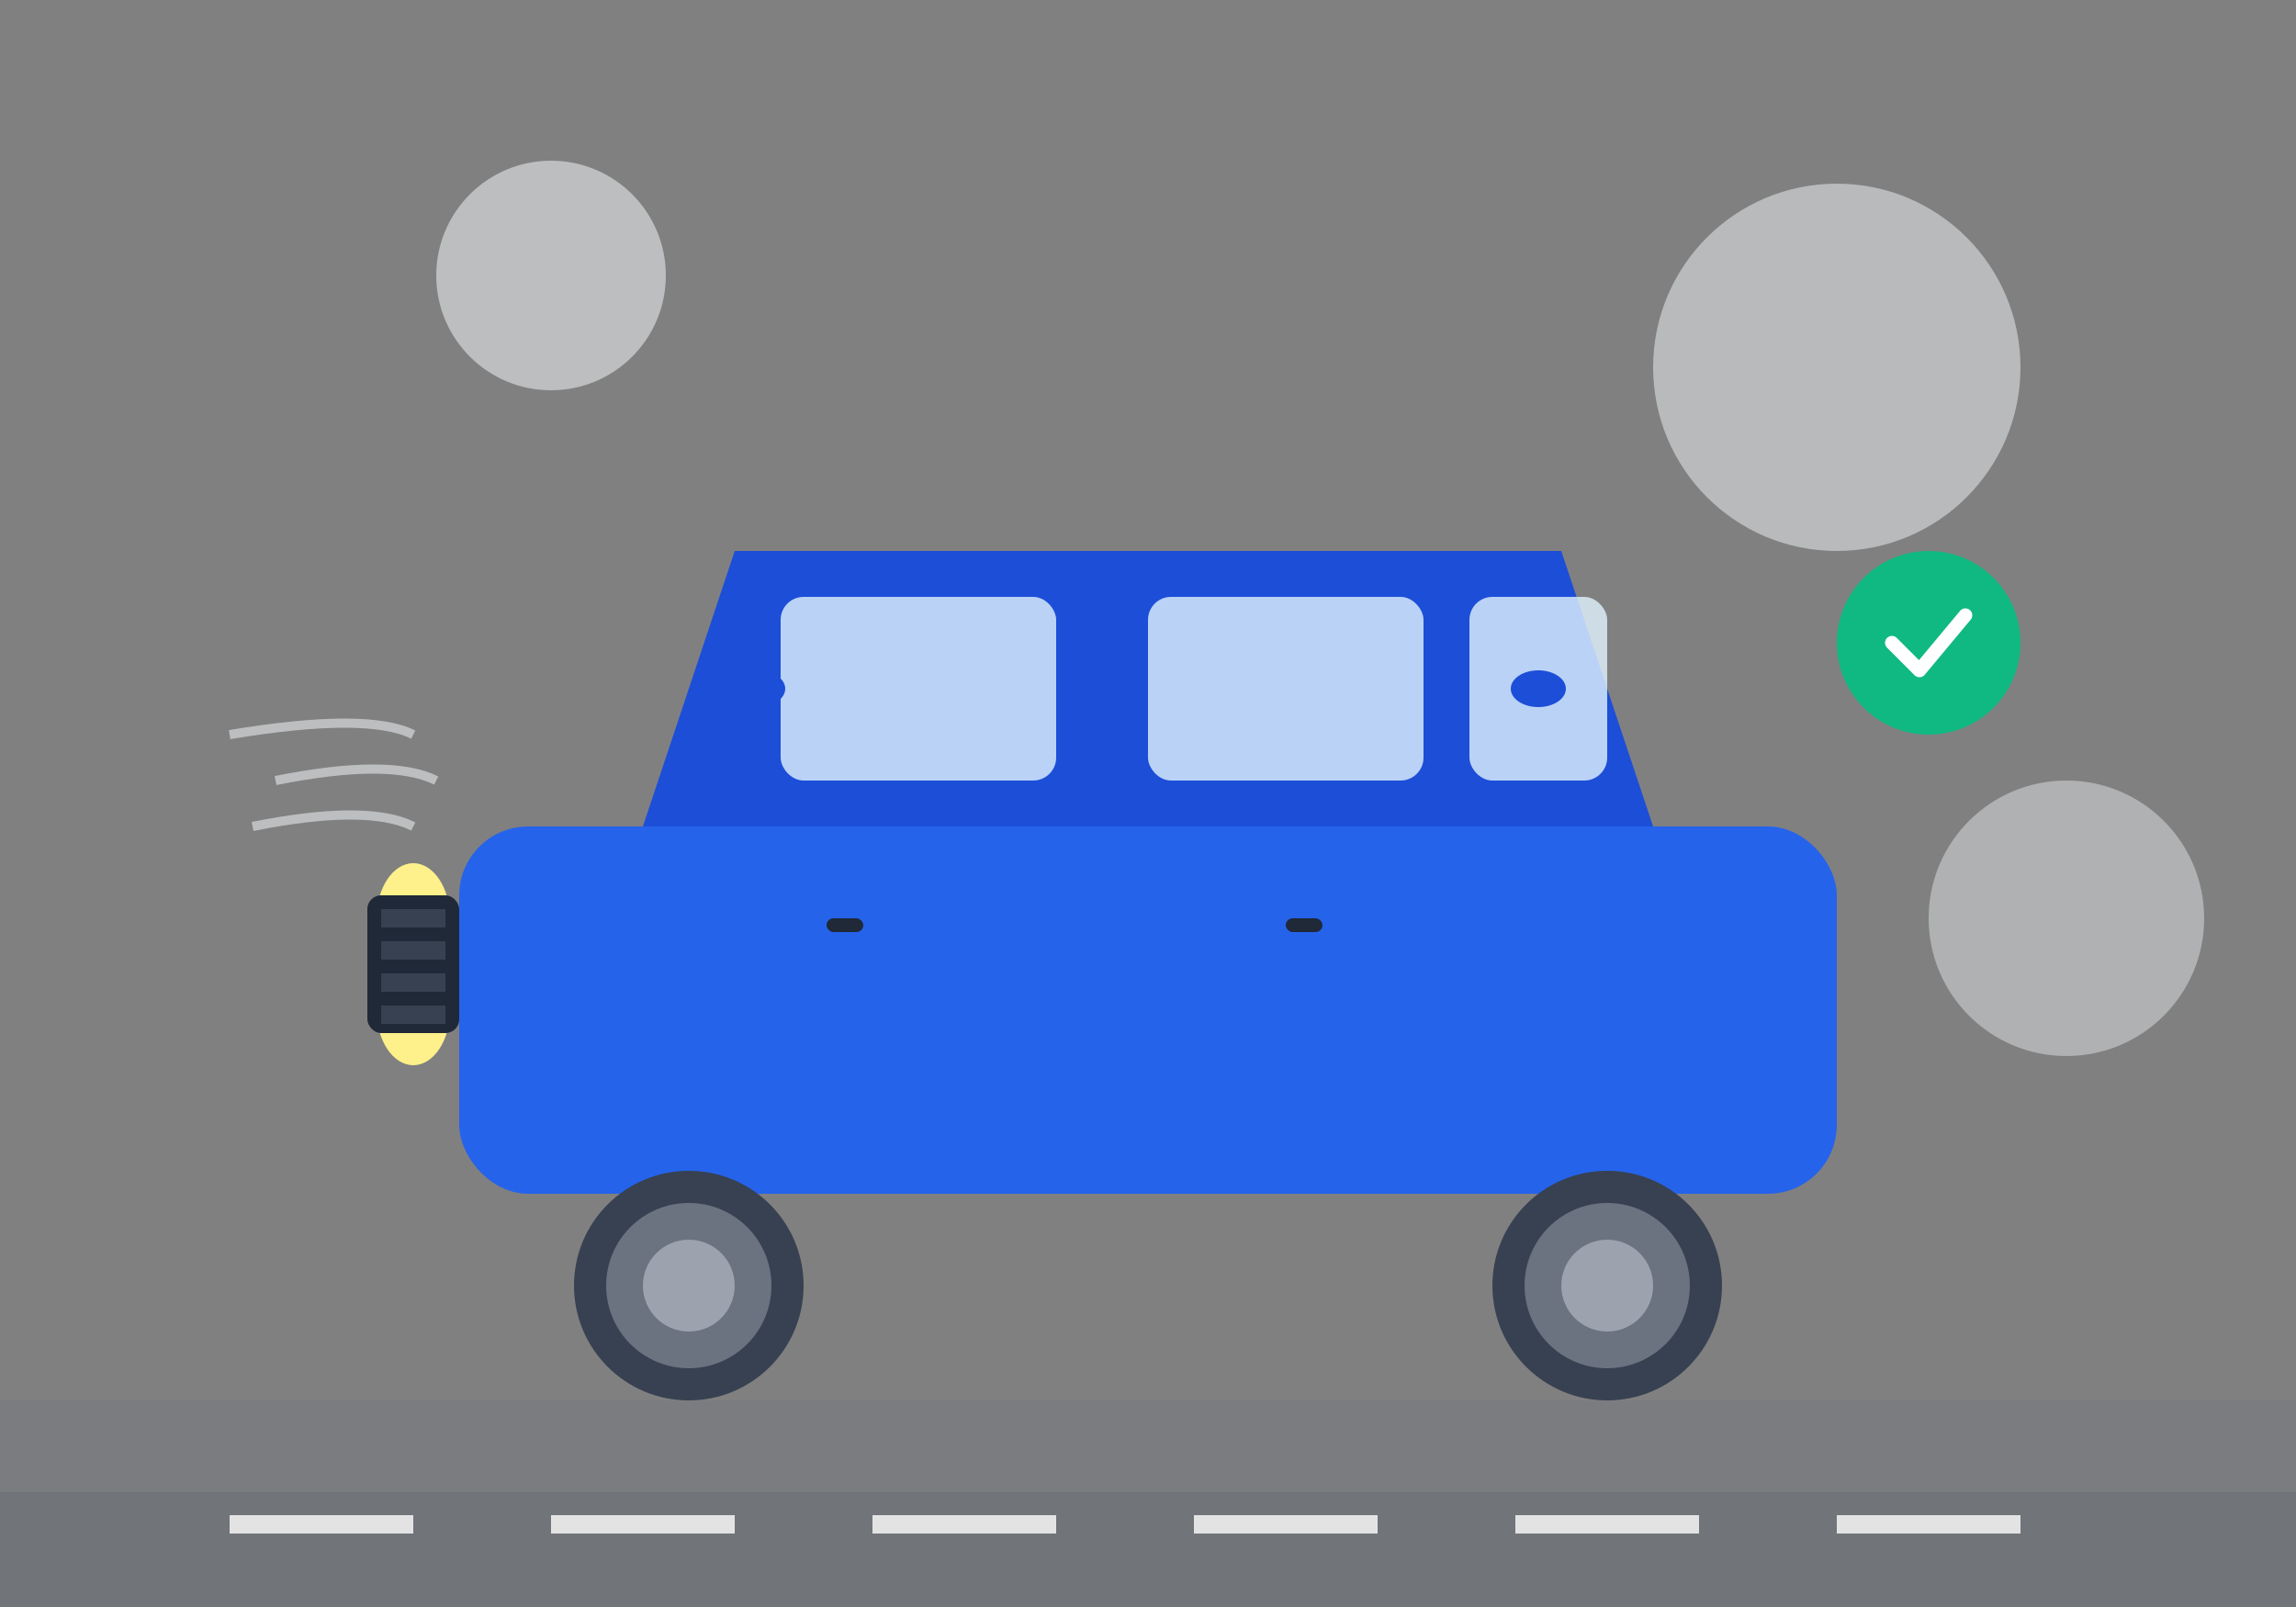
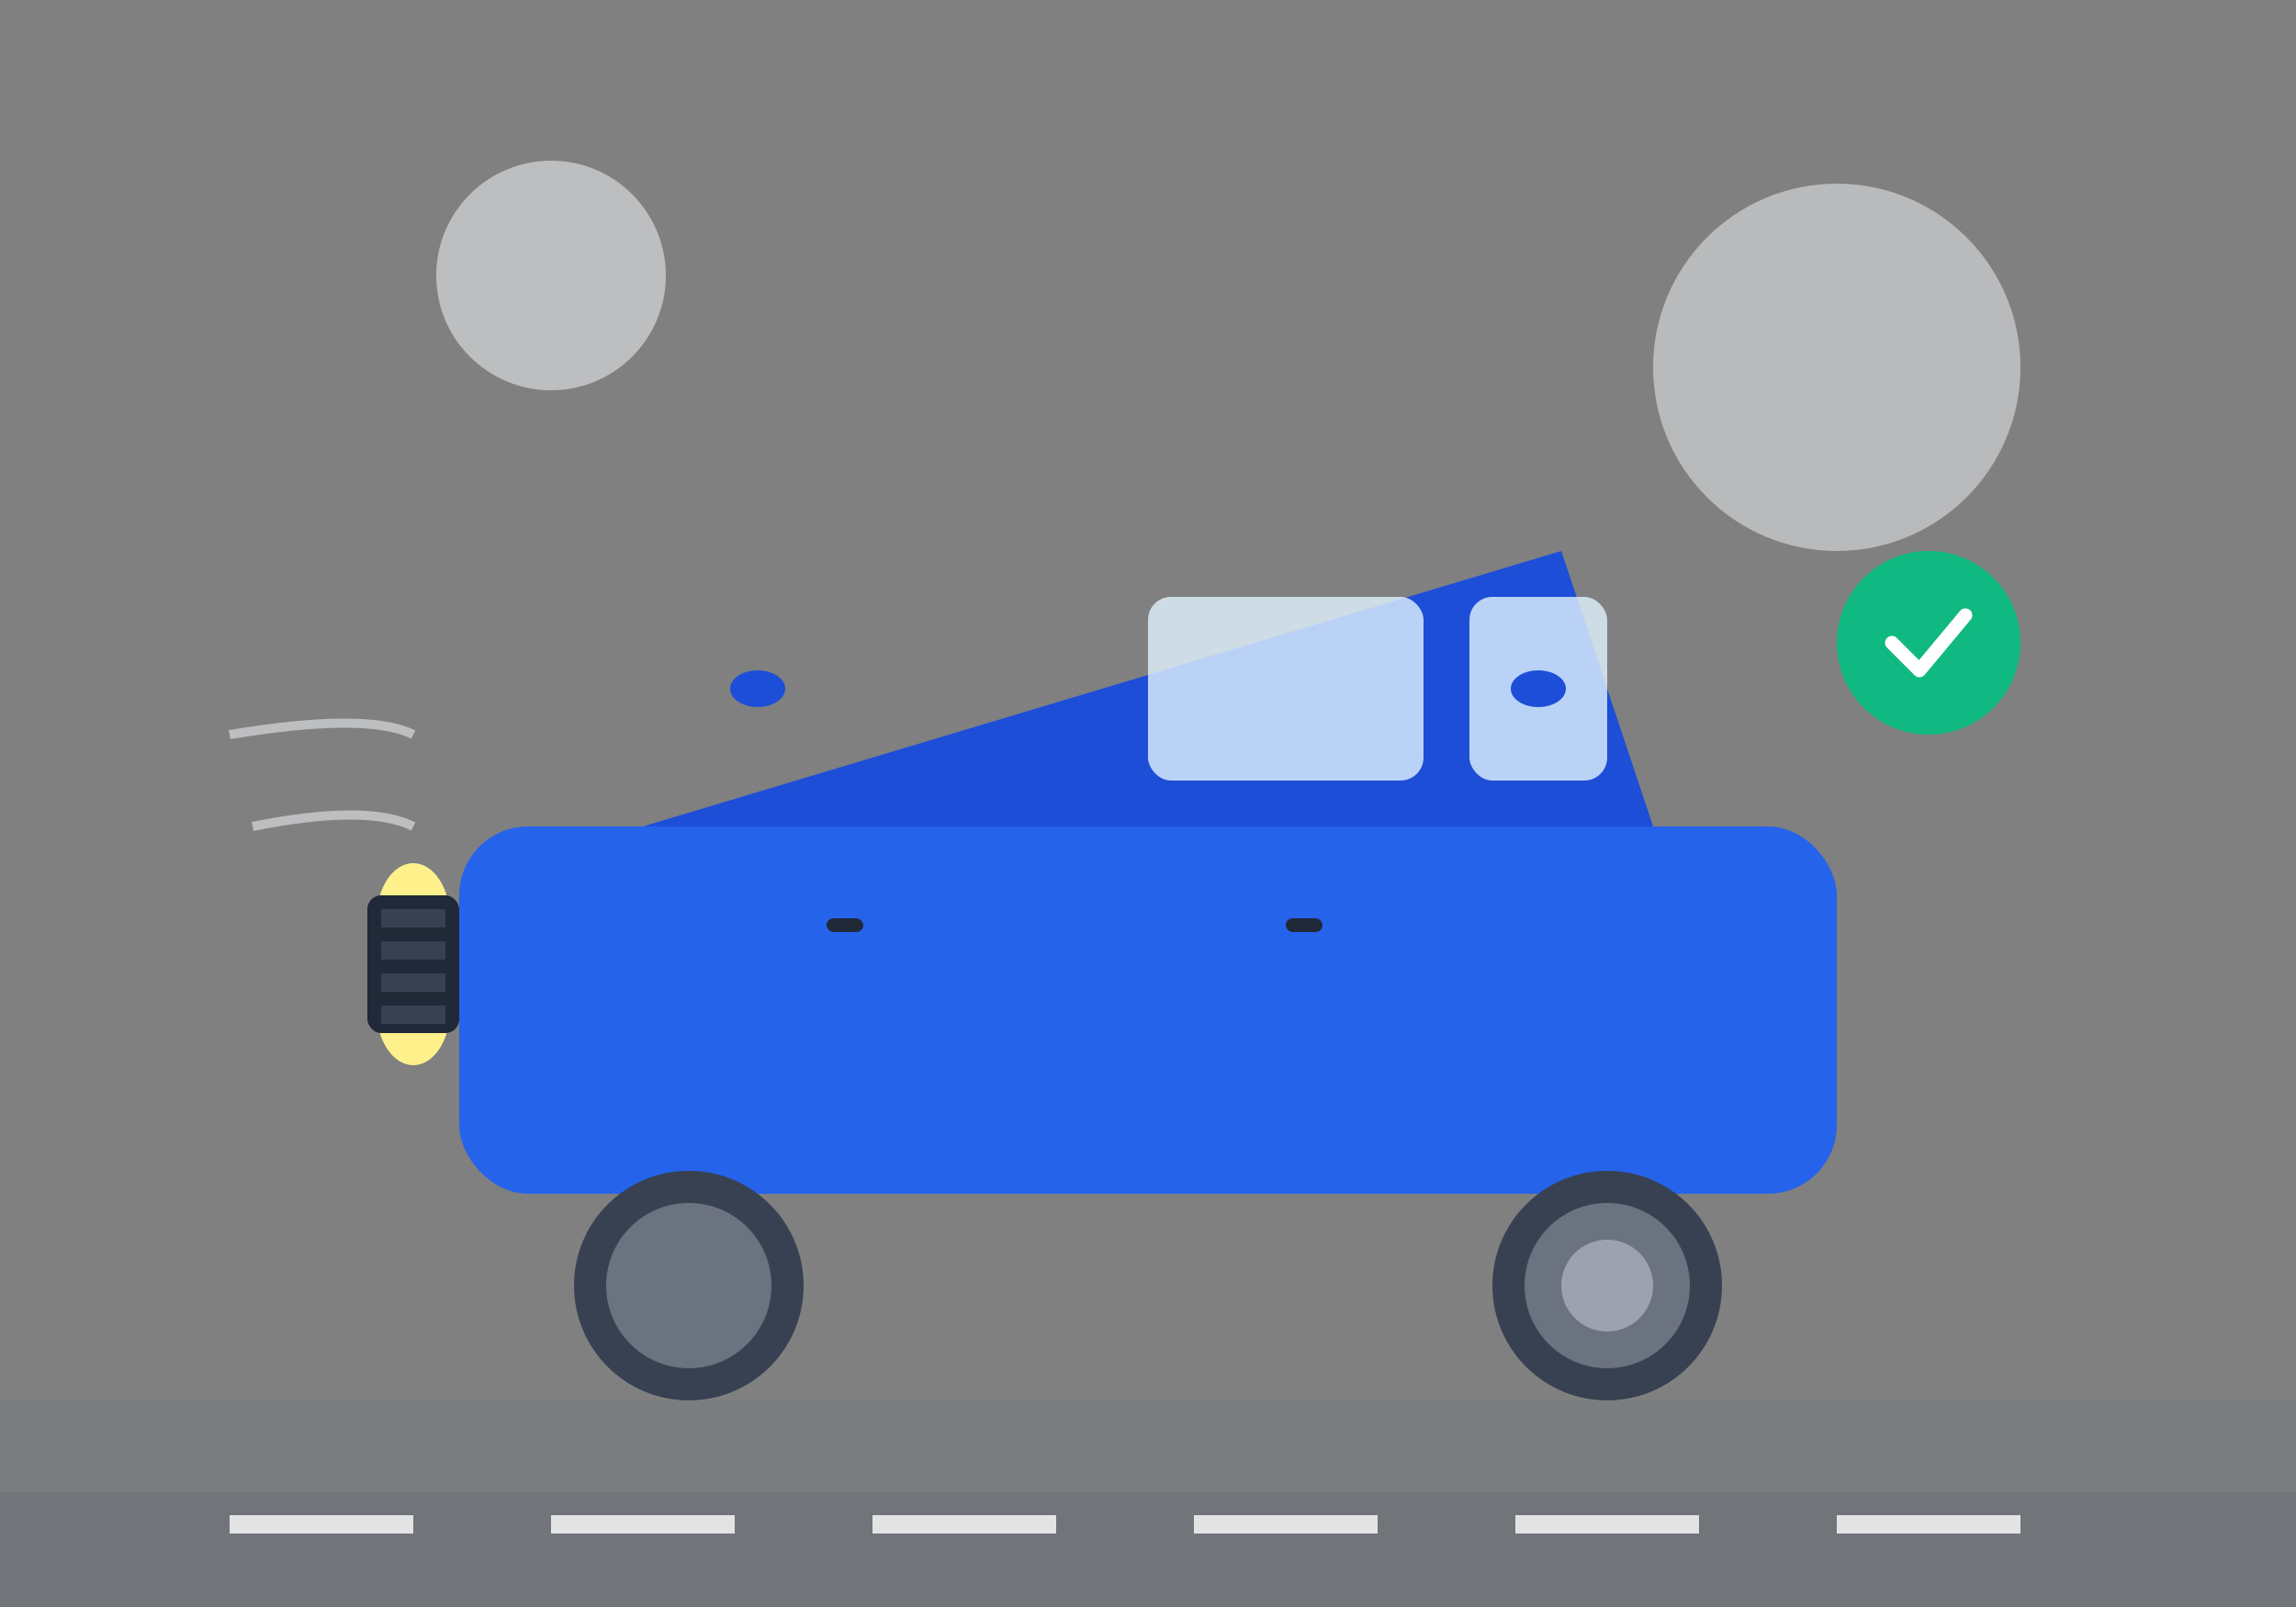
<svg xmlns="http://www.w3.org/2000/svg" width="500" height="350" viewBox="0 0 500 350" fill="none">
  <rect x="0" y="0" width="500" height="350" fill="#808080" stroke="none" />
  <circle cx="400" cy="80" r="40" fill="#f1f5f9" opacity="0.5" />
  <circle cx="120" cy="60" r="25" fill="#e5e7eb" opacity="0.6" />
-   <circle cx="450" cy="200" r="30" fill="#f8fafc" opacity="0.4" />
  <rect x="100" y="180" width="300" height="80" rx="15" fill="#2563eb" />
-   <path d="M140 180 L160 120 L340 120 L360 180 Z" fill="#1d4ed8" />
-   <rect x="170" y="130" width="60" height="40" rx="5" fill="#e0f2fe" opacity="0.8" />
+   <path d="M140 180 L340 120 L360 180 Z" fill="#1d4ed8" />
  <rect x="250" y="130" width="60" height="40" rx="5" fill="#e0f2fe" opacity="0.8" />
  <rect x="320" y="130" width="30" height="40" rx="5" fill="#e0f2fe" opacity="0.8" />
  <circle cx="150" cy="280" r="25" fill="#374151" />
  <circle cx="150" cy="280" r="18" fill="#6b7280" />
-   <circle cx="150" cy="280" r="10" fill="#9ca3af" />
  <circle cx="350" cy="280" r="25" fill="#374151" />
  <circle cx="350" cy="280" r="18" fill="#6b7280" />
  <circle cx="350" cy="280" r="10" fill="#9ca3af" />
  <ellipse cx="90" cy="200" rx="8" ry="12" fill="#fef08a" />
  <ellipse cx="90" cy="220" rx="8" ry="12" fill="#fef08a" />
  <rect x="80" y="195" width="20" height="30" rx="3" fill="#1f2937" />
  <rect x="83" y="198" width="14" height="4" fill="#374151" />
  <rect x="83" y="205" width="14" height="4" fill="#374151" />
  <rect x="83" y="212" width="14" height="4" fill="#374151" />
  <rect x="83" y="219" width="14" height="4" fill="#374151" />
  <rect x="180" y="200" width="8" height="3" rx="1.5" fill="#1f2937" />
  <rect x="280" y="200" width="8" height="3" rx="1.5" fill="#1f2937" />
  <ellipse cx="165" cy="150" rx="6" ry="4" fill="#1d4ed8" />
  <ellipse cx="335" cy="150" rx="6" ry="4" fill="#1d4ed8" />
  <circle cx="420" cy="140" r="20" fill="#10b981" />
  <path d="M412 140 L418 146 L428 134" stroke="white" stroke-width="3" stroke-linecap="round" stroke-linejoin="round" />
  <rect x="0" y="305" width="500" height="45" fill="#6b7280" opacity="0.3" />
  <rect x="0" y="325" width="500" height="25" fill="#4b5563" opacity="0.2" />
  <rect x="50" y="330" width="40" height="4" fill="white" opacity="0.8" />
  <rect x="120" y="330" width="40" height="4" fill="white" opacity="0.8" />
  <rect x="190" y="330" width="40" height="4" fill="white" opacity="0.8" />
  <rect x="260" y="330" width="40" height="4" fill="white" opacity="0.8" />
  <rect x="330" y="330" width="40" height="4" fill="white" opacity="0.8" />
  <rect x="400" y="330" width="40" height="4" fill="white" opacity="0.8" />
  <path d="M50 160 Q80 155 90 160" stroke="#e5e7eb" stroke-width="2" fill="none" opacity="0.6" />
-   <path d="M60 170 Q85 165 95 170" stroke="#e5e7eb" stroke-width="2" fill="none" opacity="0.6" />
  <path d="M55 180 Q80 175 90 180" stroke="#e5e7eb" stroke-width="2" fill="none" opacity="0.6" />
</svg>